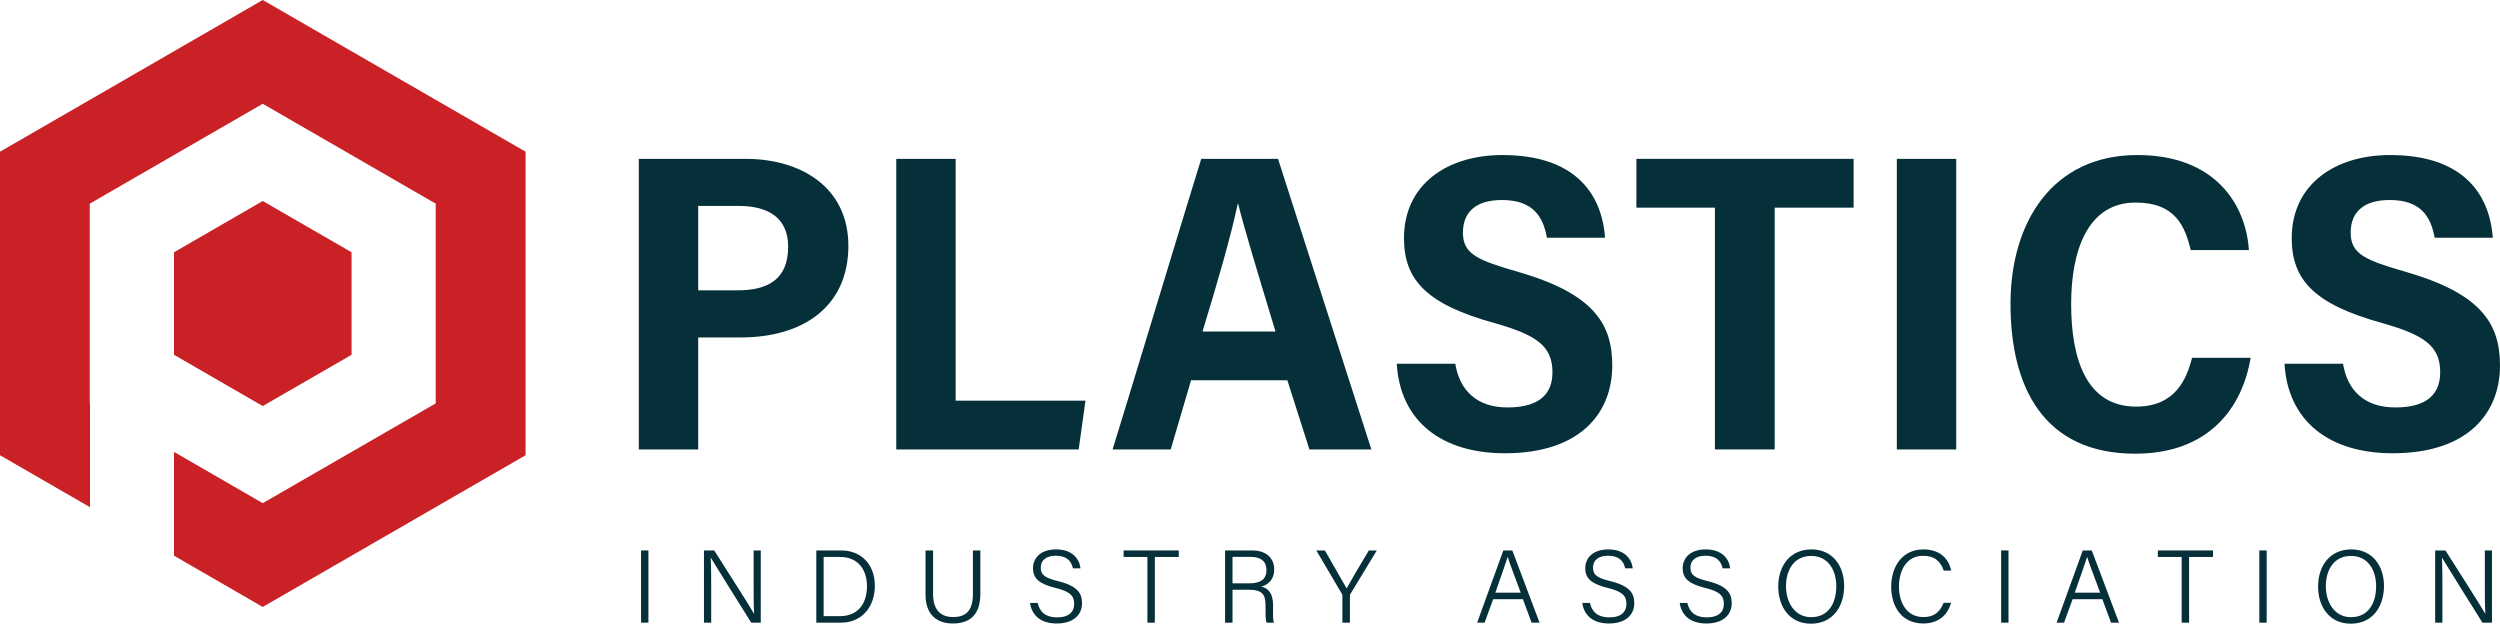
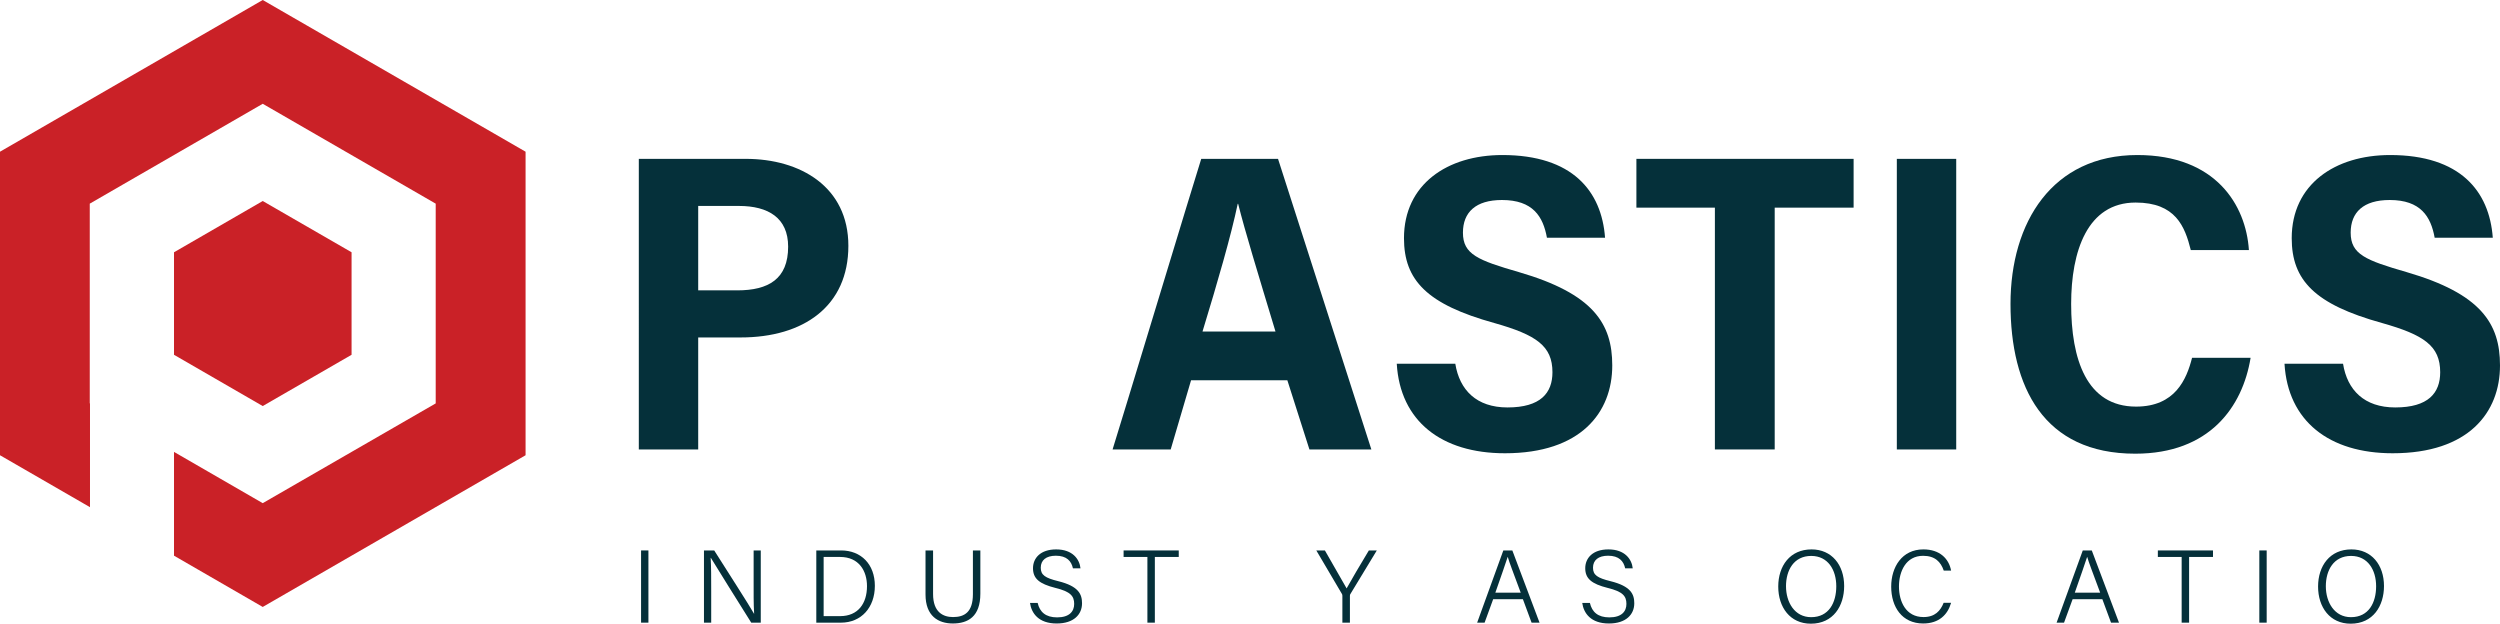
<svg xmlns="http://www.w3.org/2000/svg" id="Layer_1" viewBox="0 0 455.982 113.756">
  <defs>
    <style>.cls-1{fill:#ca2127;}.cls-2{fill:#05303a;}</style>
  </defs>
  <polygon class="cls-1" points="47.92 0 0 27.67 0 83.032 16.414 92.507 16.414 73.578 16.372 73.578 16.372 37.145 47.92 18.929 79.469 37.145 79.469 73.578 47.92 91.773 31.737 82.424 31.737 101.353 47.92 110.703 95.861 83.032 95.861 27.67 47.92 0" />
  <polygon class="cls-1" points="64.124 64.711 64.124 46.013 47.92 36.663 31.737 46.013 31.737 64.711 47.92 74.06 64.124 64.711" />
  <path class="cls-2" d="M116.514,28.974h19.499c9.981,0,18.724,5.106,18.724,15.862,0,10.987-8.124,16.713-19.653,16.713h-7.737v20.427h-10.832V28.974ZM127.347,52.96h7.119c5.726,0,9.285-2.089,9.285-7.969,0-5.261-3.637-7.428-8.976-7.428h-7.428v15.397Z" />
-   <path class="cls-2" d="M163.473,28.974h10.832v44.104h23.677l-1.238,8.898h-33.271V28.974Z" />
  <path class="cls-2" d="M217.24,69.363l-3.713,12.612h-10.6c.696-2.089,15.397-50.68,16.171-53.002h14.004l17.023,53.002h-11.297l-4.024-12.612h-17.564ZM232.639,60.465c-3.25-10.755-5.571-18.338-6.81-23.29h-.077c-1.238,5.88-3.637,14.16-6.423,23.29h13.309Z" />
  <path class="cls-2" d="M265.437,66.346c.773,4.797,3.868,7.969,9.517,7.969,6.035,0,8.201-2.631,8.201-6.422,0-4.797-2.94-6.809-10.6-8.976-12.302-3.404-16.48-7.815-16.48-15.475,0-9.826,7.892-15.165,17.95-15.165,12.767,0,18.106,6.576,18.725,15.088h-10.6c-.697-3.869-2.554-6.886-8.202-6.886-4.797,0-7.119,2.244-7.119,5.958,0,3.946,2.708,5.029,10.214,7.196,13.541,3.946,17.022,9.363,17.022,17.022,0,8.589-5.726,16.017-19.576,16.017-11.606,0-19.112-5.88-19.73-16.326h10.678Z" />
  <path class="cls-2" d="M312.782,37.873h-14.314v-8.899h39.616v8.899h-14.392v44.103h-10.909v-44.103Z" />
  <path class="cls-2" d="M356.8,28.974v53.002h-10.832V28.974h10.832Z" />
  <path class="cls-2" d="M410.494,65.263c-1.471,8.976-7.506,17.486-21.046,17.486-16.713,0-22.747-12.148-22.747-27.314,0-14.933,7.659-27.158,23.134-27.158,14.314,0,19.808,9.13,20.349,17.332h-10.6c-1.083-4.333-2.786-8.666-10.059-8.666-8.821,0-11.762,8.899-11.762,18.493,0,10.059,2.786,18.725,11.838,18.725,7.119,0,9.208-4.952,10.214-8.898h10.678Z" />
  <path class="cls-2" d="M427.354,66.346c.773,4.797,3.868,7.969,9.517,7.969,6.035,0,8.202-2.631,8.202-6.422,0-4.797-2.941-6.809-10.601-8.976-12.302-3.404-16.48-7.815-16.48-15.475,0-9.826,7.892-15.165,17.95-15.165,12.767,0,18.106,6.576,18.725,15.088h-10.6c-.697-3.869-2.554-6.886-8.202-6.886-4.797,0-7.119,2.244-7.119,5.958,0,3.946,2.708,5.029,10.214,7.196,13.54,3.946,17.022,9.363,17.022,17.022,0,8.589-5.726,16.017-19.576,16.017-11.606,0-19.112-5.88-19.73-16.326h10.678Z" />
  <path class="cls-2" d="M118.267,100.395v13.172h-1.34v-13.172h1.34Z" />
  <path class="cls-2" d="M128.398,113.568v-13.172h1.868c1.982,3.132,6.473,10.115,7.265,11.549h.019c-.114-1.812-.094-3.812-.094-5.963v-5.585h1.302v13.172h-1.737c-1.868-2.963-6.473-10.342-7.359-11.814h-.038c.094,1.623.094,3.699.094,6.077v5.737h-1.32Z" />
  <path class="cls-2" d="M148.886,100.395h4.529c3.642,0,6.152,2.528,6.152,6.454s-2.454,6.719-6.189,6.719h-4.491v-13.172ZM150.226,112.378h3c3.303,0,4.907-2.34,4.907-5.472,0-2.755-1.453-5.322-4.907-5.322h-3v10.794Z" />
  <path class="cls-2" d="M170.186,100.395v7.963c0,3.321,1.85,4.189,3.643,4.189,2.094,0,3.623-.906,3.623-4.189v-7.963h1.358v7.888c0,4.19-2.264,5.435-5.019,5.435-2.661,0-4.983-1.358-4.983-5.284v-8.039h1.378Z" />
-   <path class="cls-2" d="M189.26,109.963c.377,1.68,1.49,2.643,3.548,2.643,2.246,0,3.114-1.095,3.114-2.454,0-1.416-.642-2.246-3.435-2.925-2.924-.736-4.076-1.698-4.076-3.586,0-1.831,1.34-3.435,4.227-3.435,3.001,0,4.265,1.793,4.435,3.454h-1.378c-.283-1.302-1.114-2.302-3.114-2.302-1.774,0-2.755.812-2.755,2.189,0,1.34.812,1.868,3.189,2.454,3.736.924,4.34,2.396,4.34,4.038,0,2.019-1.49,3.68-4.623,3.68-3.302,0-4.605-1.868-4.869-3.755h1.397Z" />
+   <path class="cls-2" d="M189.26,109.963c.377,1.68,1.49,2.643,3.548,2.643,2.246,0,3.114-1.095,3.114-2.454,0-1.416-.642-2.246-3.435-2.925-2.924-.736-4.076-1.698-4.076-3.586,0-1.831,1.34-3.435,4.227-3.435,3.001,0,4.265,1.793,4.435,3.454h-1.378c-.283-1.302-1.114-2.302-3.114-2.302-1.774,0-2.755.812-2.755,2.189,0,1.34.812,1.868,3.189,2.454,3.736.924,4.34,2.396,4.34,4.038,0,2.019-1.49,3.68-4.623,3.68-3.302,0-4.605-1.868-4.869-3.755h1.397" />
  <path class="cls-2" d="M209.277,101.584h-4.341v-1.188h10.059v1.188h-4.359v11.984h-1.358v-11.984Z" />
-   <path class="cls-2" d="M224.803,107.567v6.001h-1.358v-13.172h4.925c2.642,0,4.038,1.434,4.038,3.491,0,1.698-.981,2.754-2.358,3.094,1.226.302,2.151,1.151,2.151,3.417v.528c0,.906-.076,2.114.169,2.642h-1.34c-.245-.566-.207-1.604-.207-2.793v-.302c0-2.038-.586-2.906-3.039-2.906h-2.982ZM224.803,106.397h3.039c2.17,0,3.151-.812,3.151-2.435,0-1.528-.982-2.396-2.907-2.396h-3.284v4.831Z" />
  <path class="cls-2" d="M244.84,113.568v-4.888c0-.132-.019-.264-.076-.34l-4.68-7.945h1.566c1.264,2.188,3.378,5.869,3.963,6.925.566-1.056,2.717-4.718,4.057-6.925h1.453l-4.851,8.001c-.038.076-.056.151-.056.321v4.85h-1.378Z" />
  <path class="cls-2" d="M272.346,109.284l-1.566,4.284h-1.359l4.775-13.172h1.642l4.963,13.172h-1.453l-1.585-4.284h-5.416ZM277.365,108.095c-1.378-3.718-2.094-5.567-2.358-6.511h-.019c-.32,1.057-1.151,3.341-2.246,6.511h4.623Z" />
  <path class="cls-2" d="M289.985,109.963c.377,1.68,1.49,2.643,3.548,2.643,2.246,0,3.114-1.095,3.114-2.454,0-1.416-.642-2.246-3.435-2.925-2.924-.736-4.076-1.698-4.076-3.586,0-1.831,1.34-3.435,4.227-3.435,3,0,4.265,1.793,4.435,3.454h-1.378c-.283-1.302-1.114-2.302-3.114-2.302-1.775,0-2.755.812-2.755,2.189,0,1.34.812,1.868,3.189,2.454,3.736.924,4.34,2.396,4.34,4.038,0,2.019-1.49,3.68-4.623,3.68-3.302,0-4.605-1.868-4.869-3.755h1.397Z" />
-   <path class="cls-2" d="M307.757,109.963c.377,1.68,1.49,2.643,3.548,2.643,2.246,0,3.114-1.095,3.114-2.454,0-1.416-.642-2.246-3.435-2.925-2.924-.736-4.076-1.698-4.076-3.586,0-1.831,1.34-3.435,4.227-3.435,3.001,0,4.265,1.793,4.435,3.454h-1.378c-.283-1.302-1.114-2.302-3.114-2.302-1.774,0-2.755.812-2.755,2.189,0,1.34.812,1.868,3.189,2.454,3.736.924,4.34,2.396,4.34,4.038,0,2.019-1.49,3.68-4.623,3.68-3.302,0-4.605-1.868-4.869-3.755h1.397Z" />
  <path class="cls-2" d="M336.361,106.887c0,3.623-1.982,6.869-6.077,6.869-3.793,0-5.945-3-5.945-6.775,0-3.755,2.132-6.775,6.077-6.775,3.661,0,5.945,2.812,5.945,6.681ZM325.755,106.925c0,2.944,1.585,5.643,4.585,5.643,3.246,0,4.585-2.661,4.585-5.643,0-2.963-1.509-5.529-4.566-5.529-3.189,0-4.605,2.623-4.605,5.529Z" />
  <path class="cls-2" d="M355.867,109.944c-.622,2.17-2.208,3.774-5.095,3.774-3.85,0-5.831-3-5.831-6.718,0-3.567,1.963-6.794,5.869-6.794,2.963,0,4.643,1.661,5.057,3.869h-1.34c-.547-1.585-1.585-2.699-3.774-2.699-3.114,0-4.397,2.831-4.397,5.605,0,2.717,1.246,5.567,4.473,5.567,2.094,0,3.094-1.132,3.68-2.604h1.358Z" />
-   <path class="cls-2" d="M366.336,100.395v13.172h-1.34v-13.172h1.34Z" />
  <path class="cls-2" d="M378.033,109.284l-1.566,4.284h-1.359l4.775-13.172h1.642l4.963,13.172h-1.453l-1.585-4.284h-5.416ZM383.052,108.095c-1.378-3.718-2.094-5.567-2.358-6.511h-.019c-.32,1.057-1.151,3.341-2.246,6.511h4.623Z" />
  <path class="cls-2" d="M397.917,101.584h-4.341v-1.188h10.059v1.188h-4.359v11.984h-1.358v-11.984Z" />
  <path class="cls-2" d="M413.425,100.395v13.172h-1.34v-13.172h1.34Z" />
  <path class="cls-2" d="M434.822,106.887c0,3.623-1.982,6.869-6.077,6.869-3.793,0-5.945-3-5.945-6.775,0-3.755,2.133-6.775,6.077-6.775,3.661,0,5.945,2.812,5.945,6.681ZM424.216,106.925c0,2.944,1.585,5.643,4.585,5.643,3.246,0,4.587-2.661,4.587-5.643,0-2.963-1.511-5.529-4.567-5.529-3.189,0-4.605,2.623-4.605,5.529Z" />
-   <path class="cls-2" d="M444.158,113.568v-13.172h1.868c1.982,3.132,6.473,10.115,7.265,11.549h.019c-.114-1.812-.094-3.812-.094-5.963v-5.585h1.302v13.172h-1.736c-1.869-2.963-6.474-10.342-7.36-11.814h-.038c.094,1.623.094,3.699.094,6.077v5.737h-1.32Z" />
</svg>